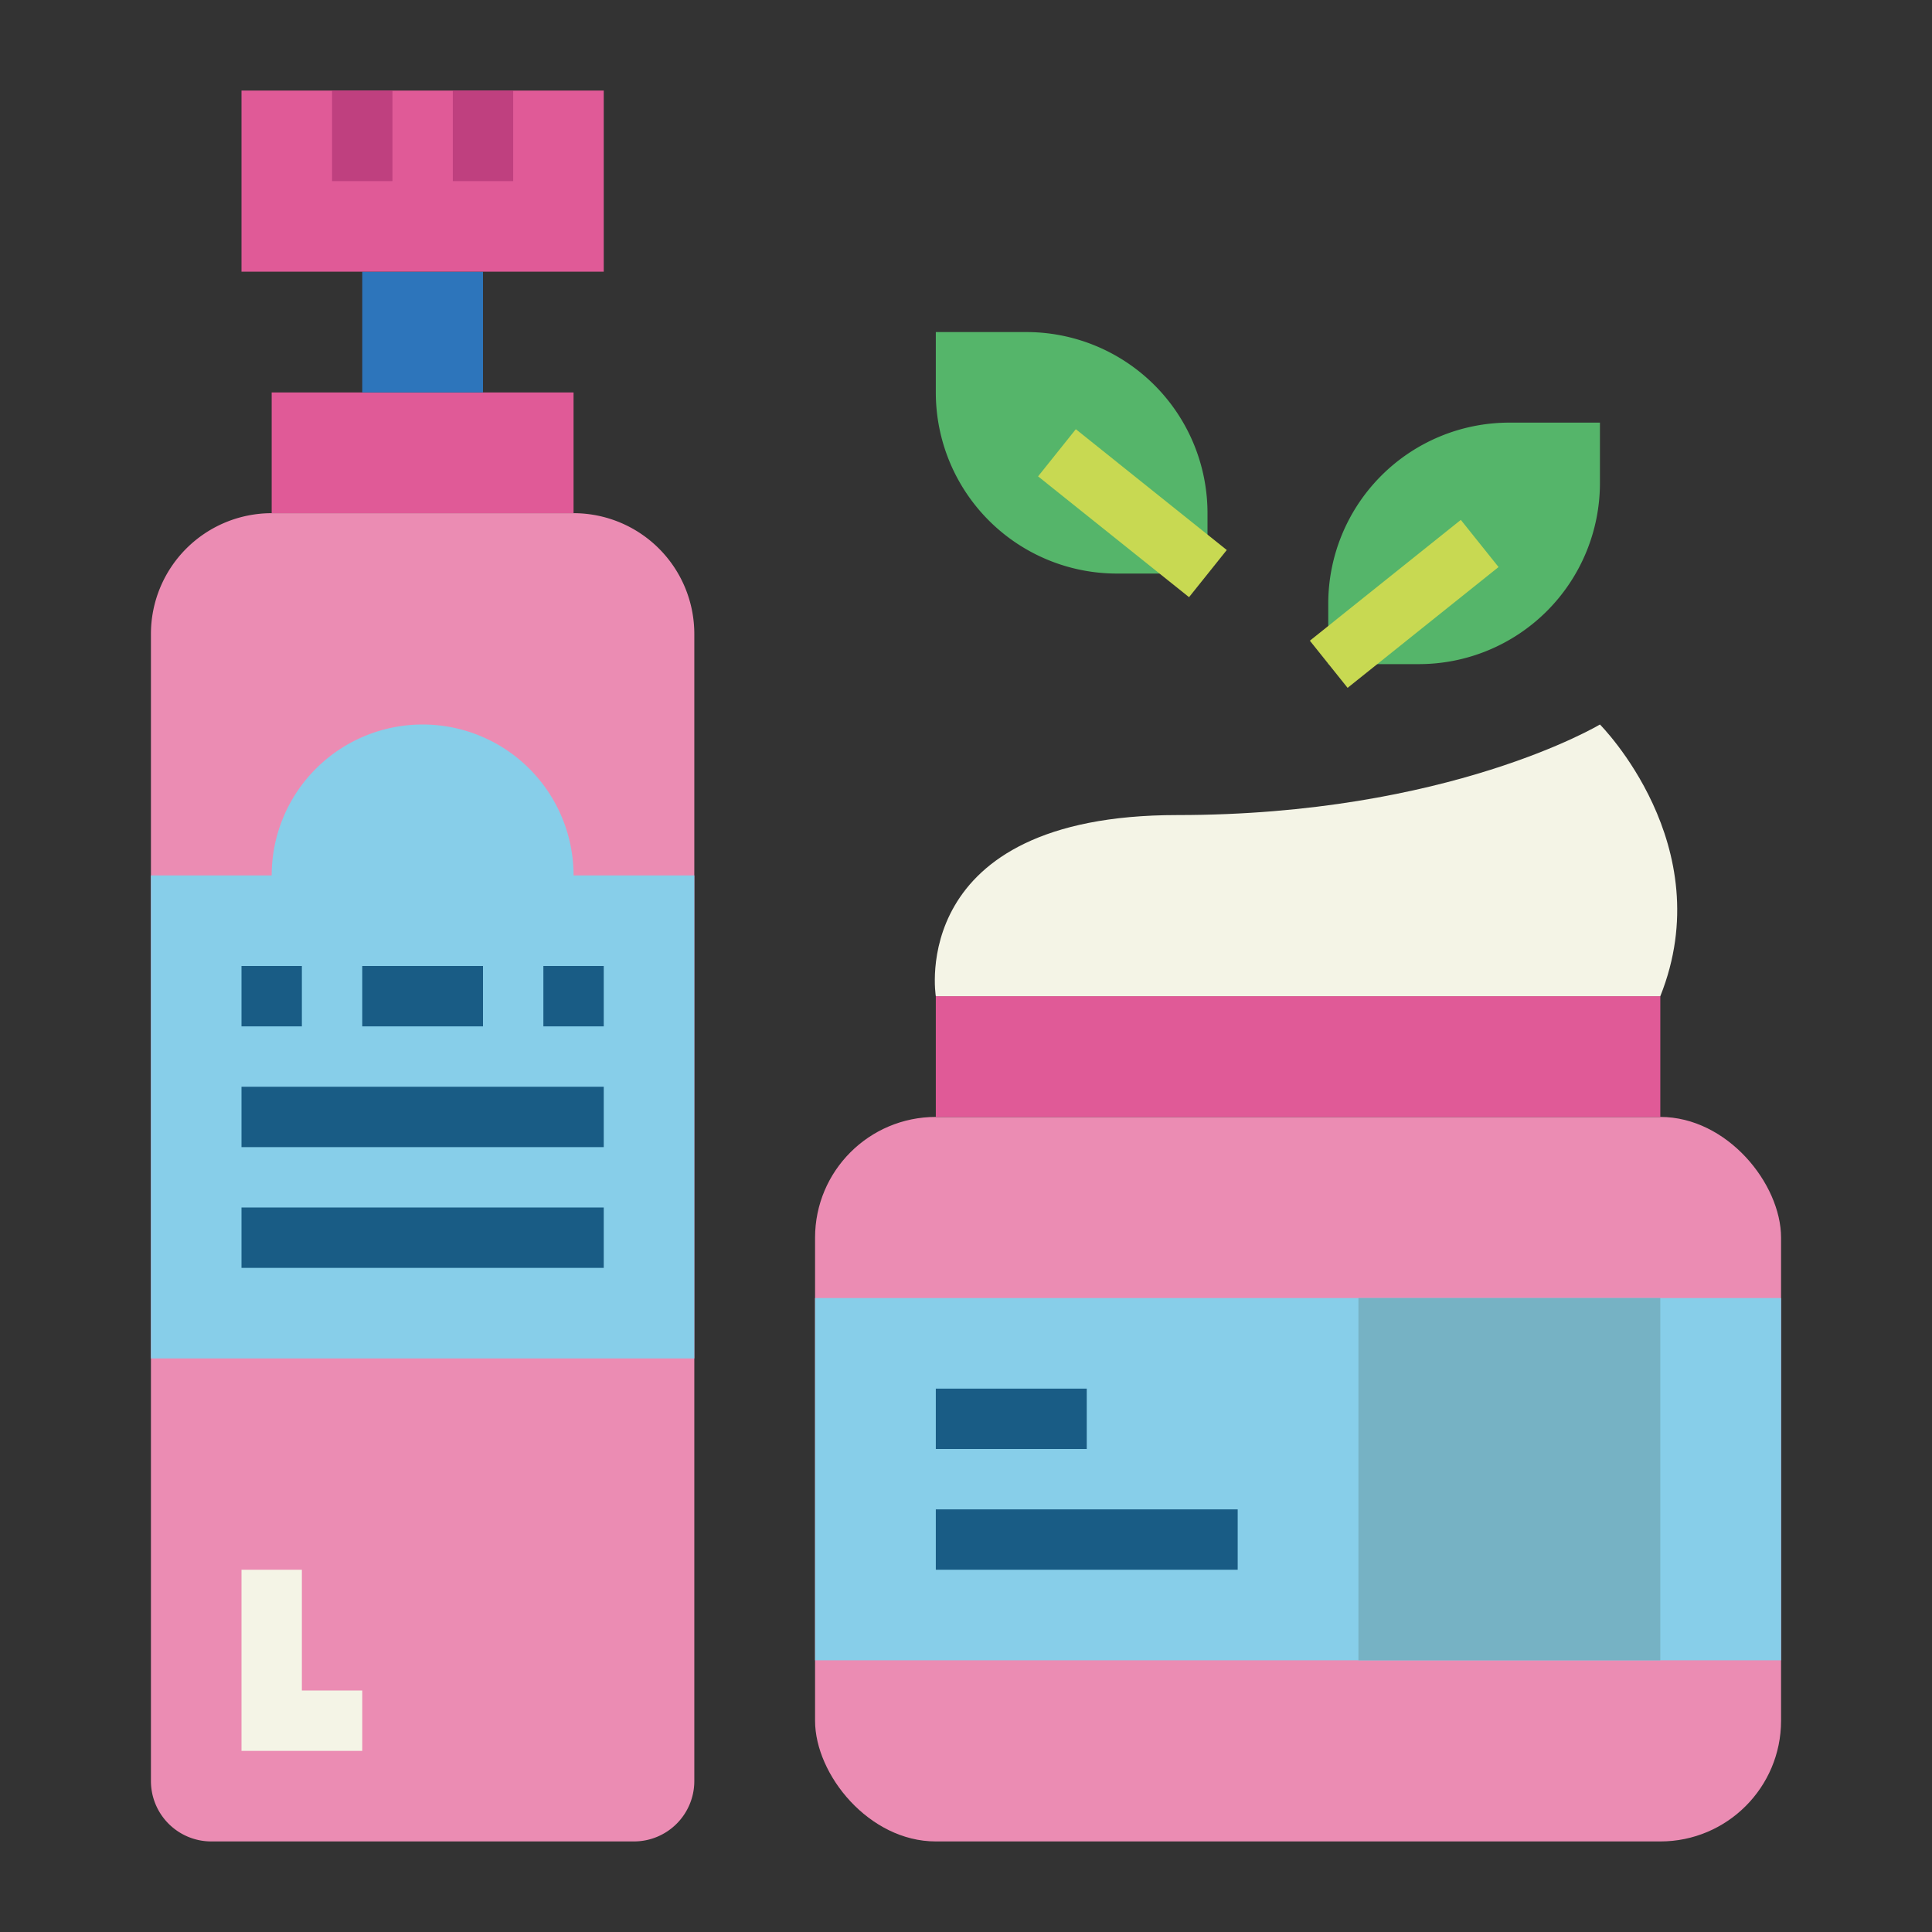
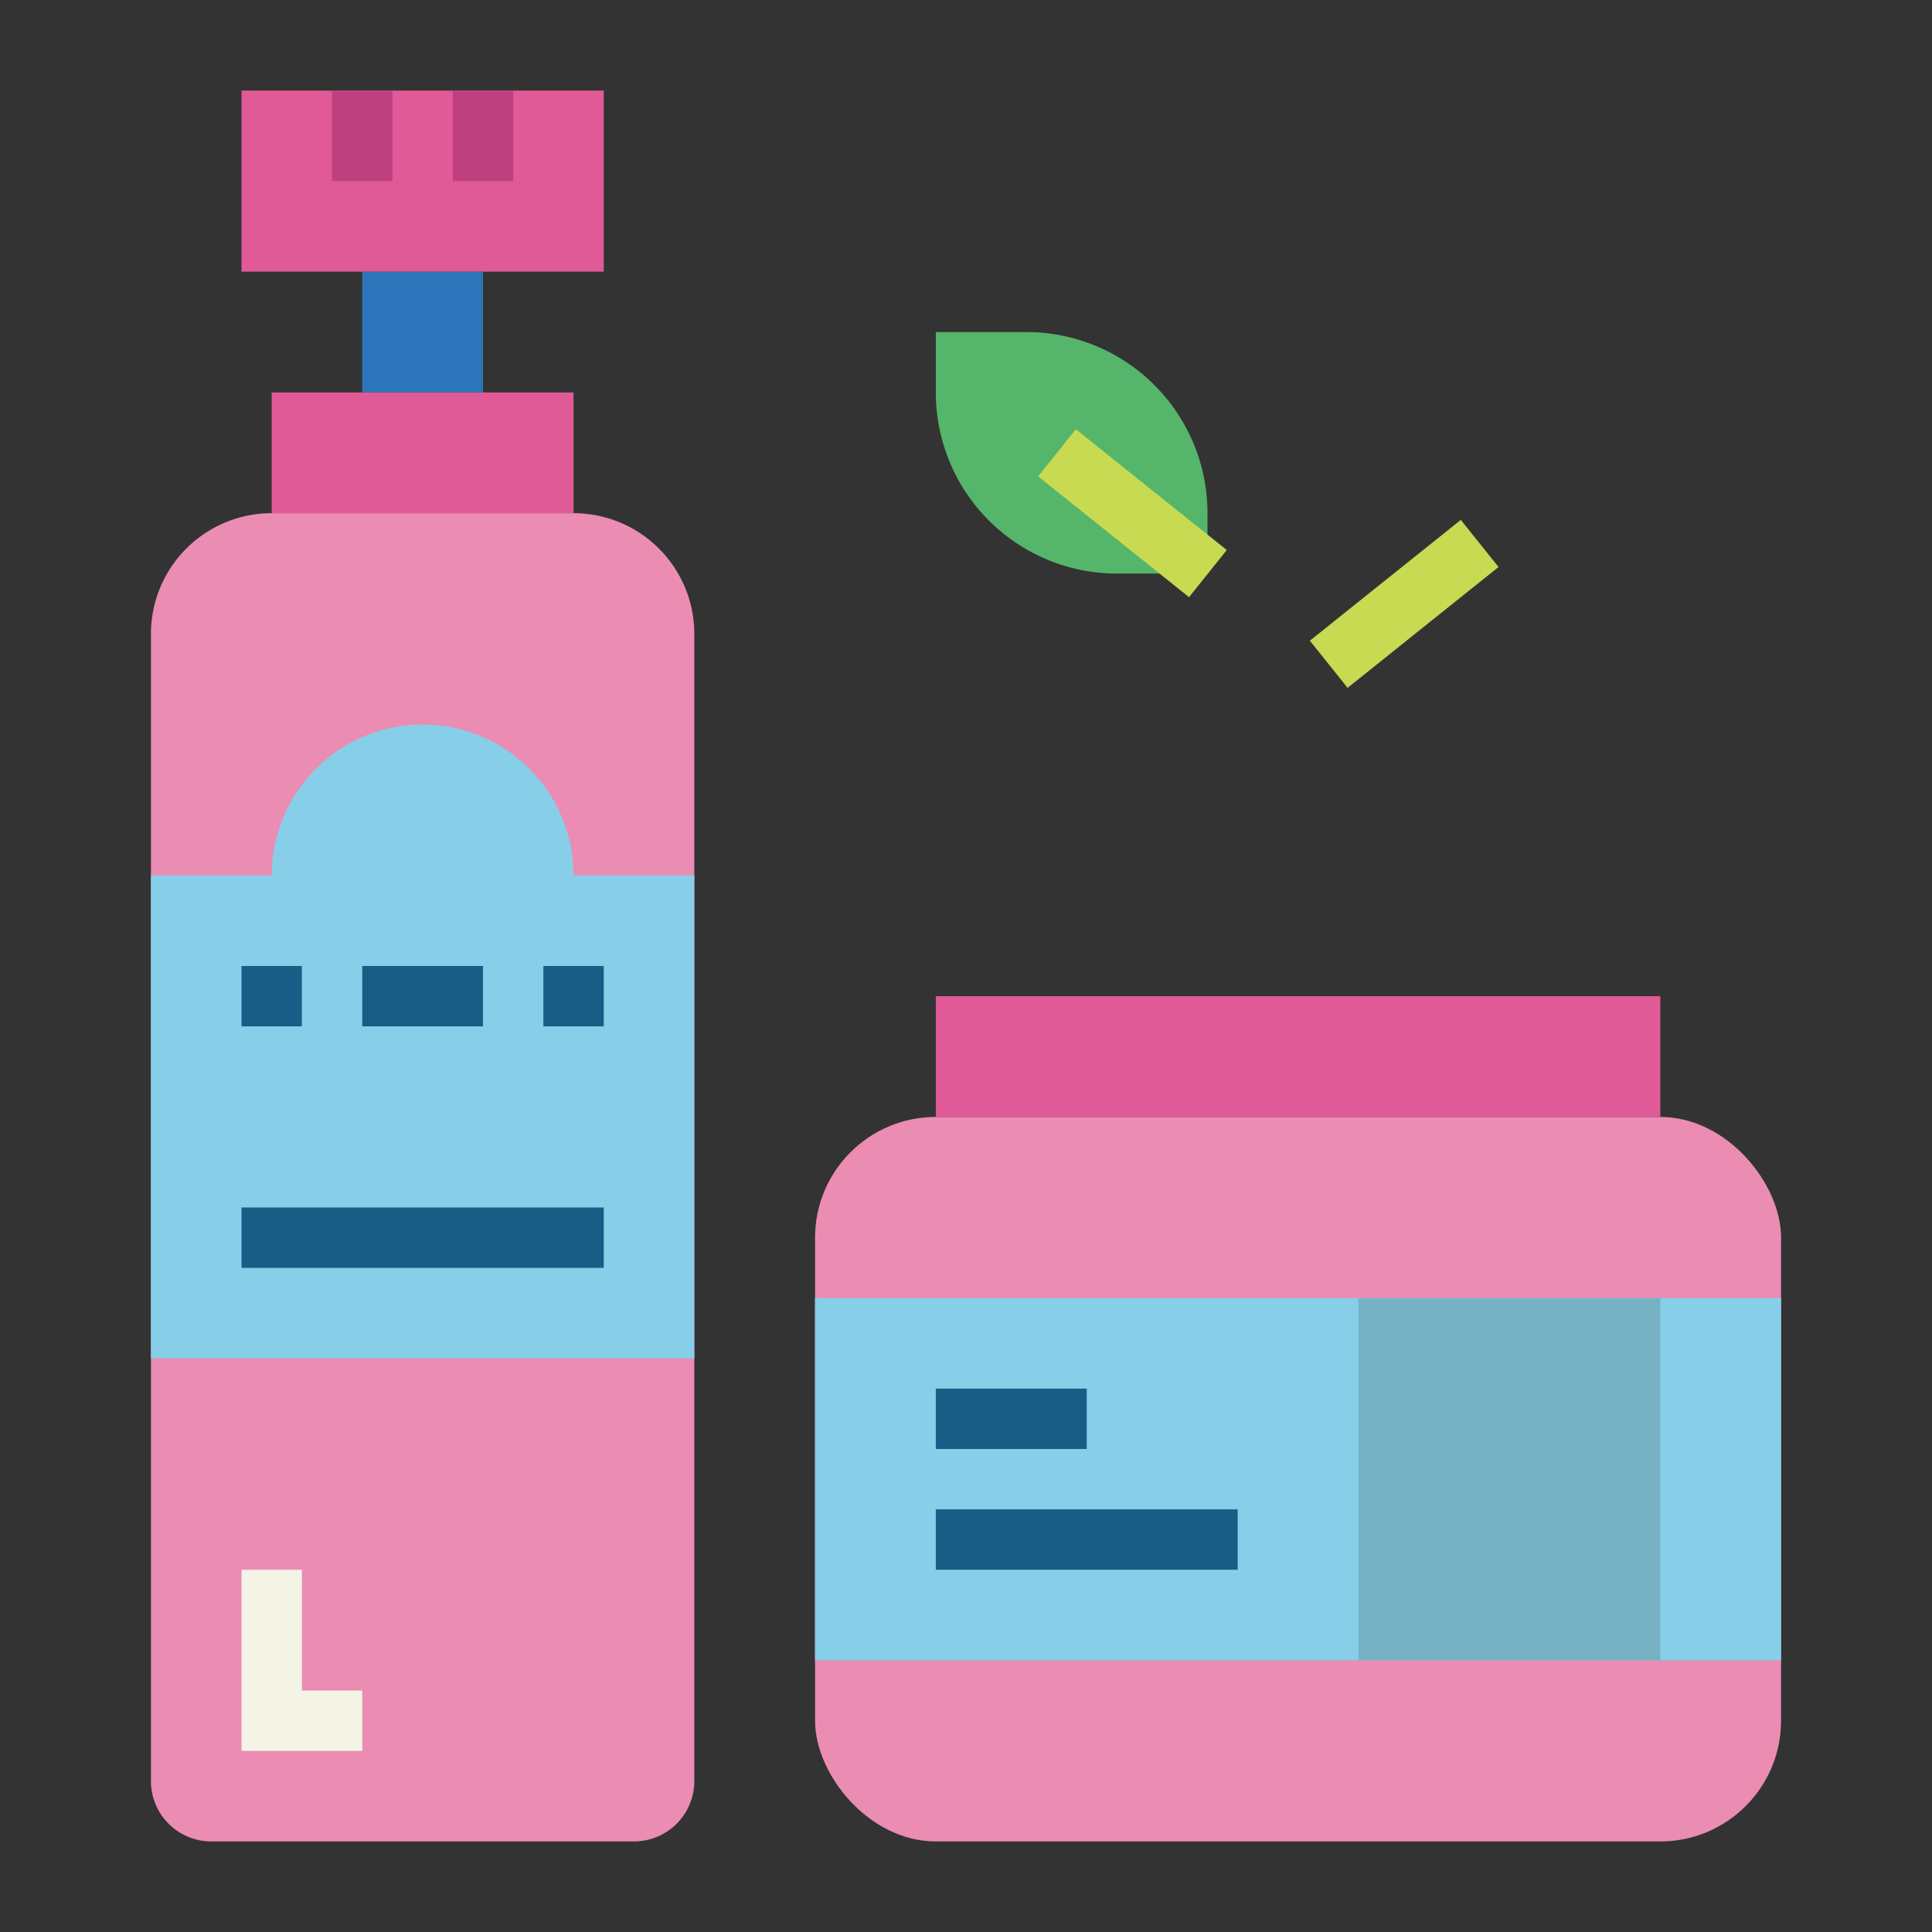
<svg xmlns="http://www.w3.org/2000/svg" height="512" viewBox="0 0 64 64" width="512">
  <rect x="0" y="0" width="64" height="64" fill="#333333" stroke="none" />
  <path d="m9 17h10a4 4 0 0 1 4 4v38a2 2 0 0 1 -2 2h-14a2 2 0 0 1 -2-2v-38a4 4 0 0 1 4-4z" fill="#eb8cb3" />
  <path d="m19 29a5 5 0 0 0 -10 0h-4v16h18v-16z" fill="#87cee9" />
  <rect fill="#eb8cb3" height="24" rx="4" width="32" x="27" y="37" />
  <path d="m27 43h32v12h-32z" fill="#87cee9" />
  <path d="m31 33h24v4h-24z" fill="#e05a97" />
  <path d="m31 46h5v2h-5z" fill="#195c85" />
  <path d="m31 50h10v2h-10z" fill="#195c85" />
  <path d="m45 43h10v12h-10z" fill="#76b2c4" />
-   <path d="m31 33s-1-6 8-6 14-3 14-3 4 4 2 9z" fill="#f4f4e6" />
  <path d="m9 13h10v4h-10z" fill="#e05a97" />
  <path d="m12 9h4v4h-4z" fill="#2d75bb" />
  <path d="m8 3h12v6h-12z" fill="#e05a97" />
  <path d="m11 3h2v3h-2z" fill="#bf407f" />
  <path d="m15 3h2v3h-2z" fill="#bf407f" />
  <path d="m31 11h3a6 6 0 0 1 6 6v2a0 0 0 0 1 0 0h-3a6 6 0 0 1 -6-6v-2a0 0 0 0 1 0 0z" fill="#55b56a" />
  <path d="m36.5 13.798h2v6.403h-2z" fill="#c8d952" transform="matrix(.625 -.781 .781 .625 .799 35.663)" />
-   <path d="m50 14h3a0 0 0 0 1 0 0v2a6 6 0 0 1 -6 6h-3a0 0 0 0 1 0 0v-2a6 6 0 0 1 6-6z" fill="#55b56a" transform="matrix(-1 0 0 -1 97 36)" />
  <path d="m43.298 19h6.403v2h-6.403z" fill="#c8d952" transform="matrix(.781 -.625 .625 .781 -2.3 33.446)" />
  <g fill="#195c85">
    <path d="m8 32h2v2h-2z" />
    <path d="m12 32h4v2h-4z" />
    <path d="m18 32h2v2h-2z" />
-     <path d="m8 36h12v2h-12z" />
    <path d="m8 40h12v2h-12z" />
  </g>
  <path d="m12 58h-4v-6h2v4h2z" fill="#f4f4e6" />
</svg>